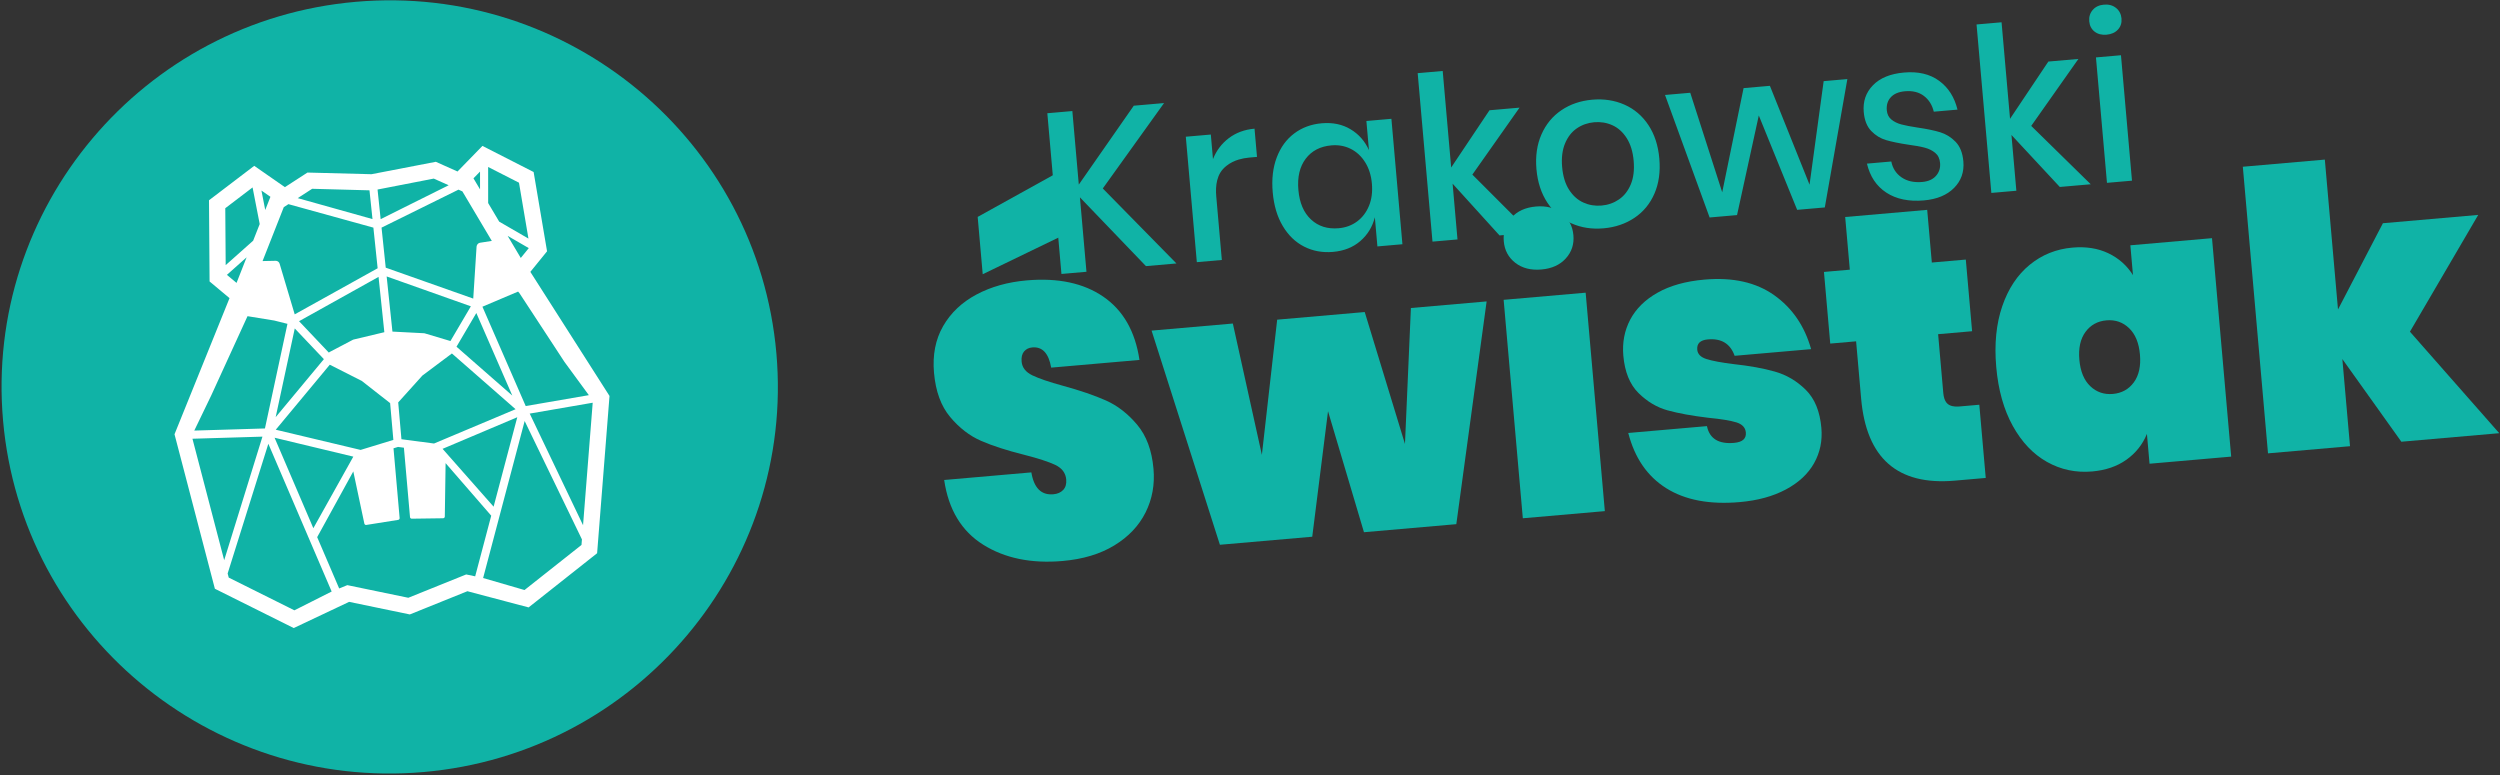
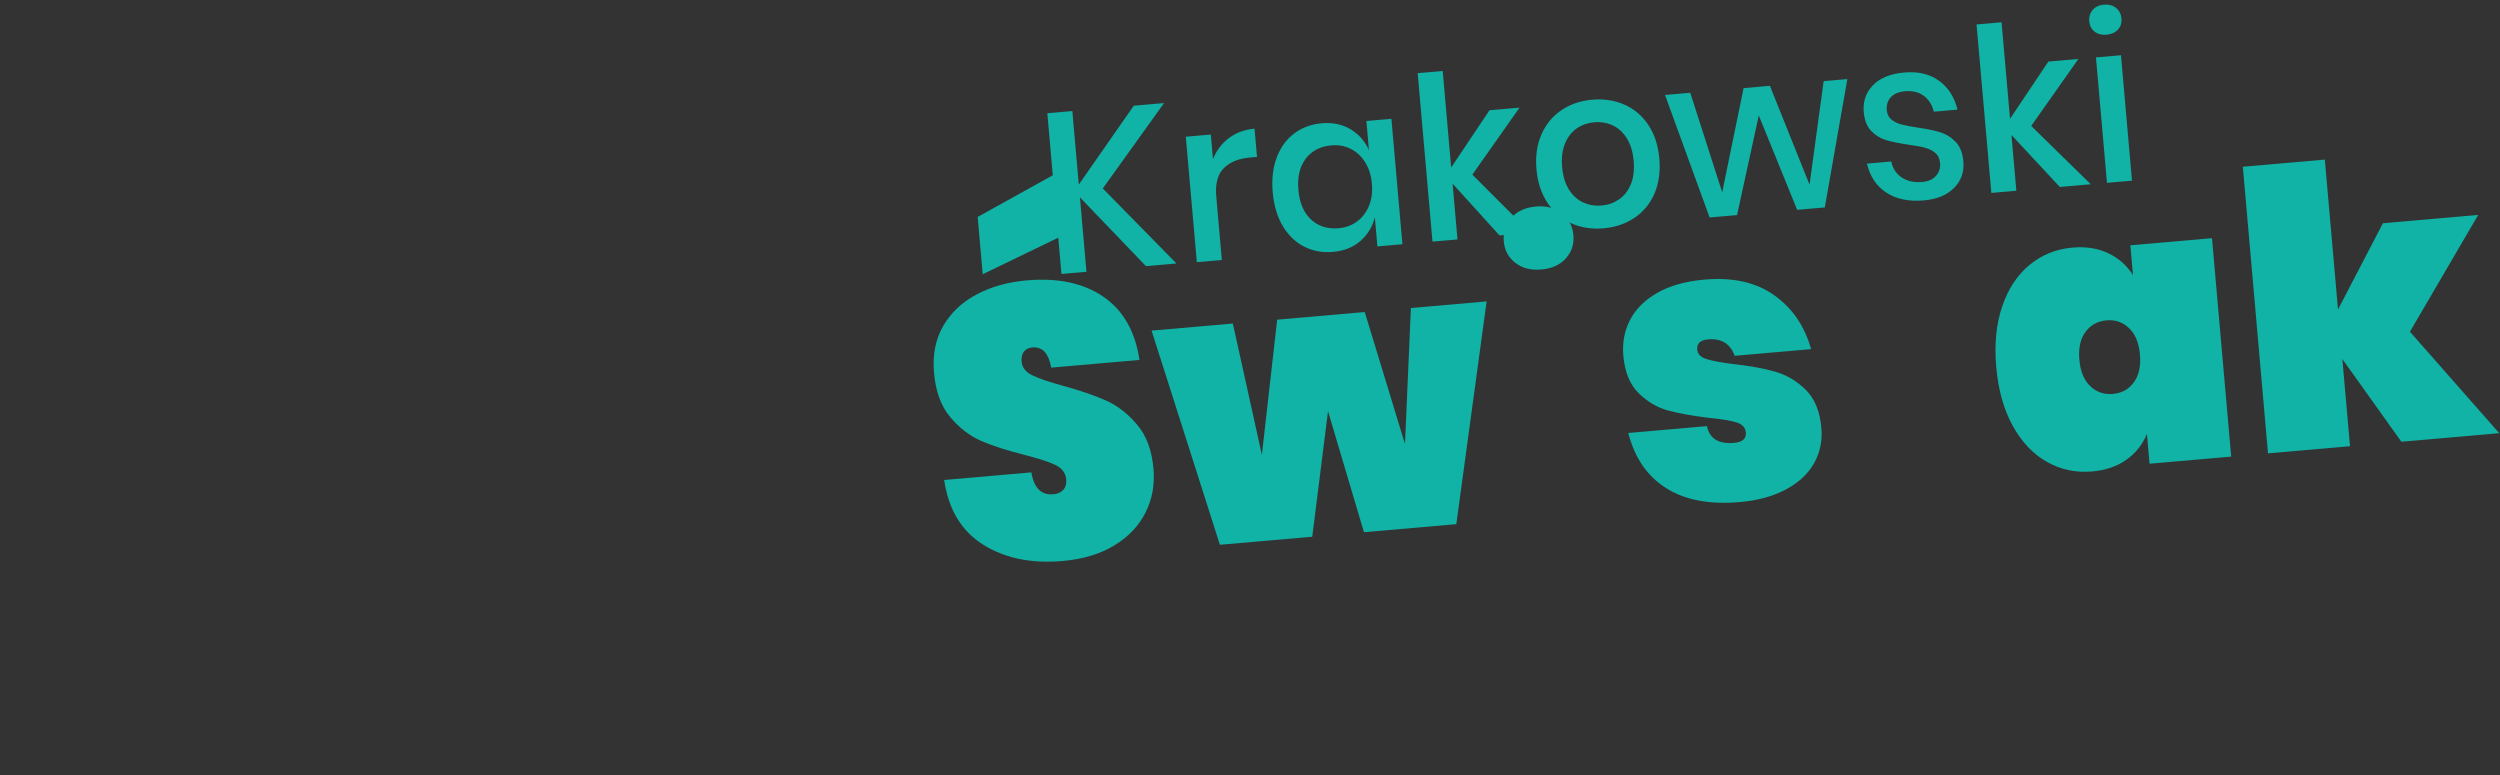
<svg xmlns="http://www.w3.org/2000/svg" width="1000" height="310" viewBox="0 0 1000 310" fill="none">
  <rect x="0" y="0" width="1000" height="310" fill="#333333" stroke="none" />
-   <path d="M782.997 43.849L773.518 44.675C772.868 41.979 771.547 39.877 769.559 38.368C767.569 36.858 765.055 36.237 762.011 36.502C759.493 36.721 757.603 37.513 756.34 38.877C755.074 40.242 754.532 41.986 754.718 44.111C754.857 45.69 755.469 46.92 756.547 47.805C757.629 48.69 758.936 49.34 760.476 49.757C762.017 50.173 764.194 50.595 767 51.024C770.702 51.557 773.721 52.181 776.052 52.896C778.387 53.61 780.444 54.883 782.227 56.717C784.009 58.549 785.048 61.165 785.346 64.564C785.714 68.753 784.477 72.286 781.633 75.165C778.794 78.042 774.767 79.709 769.56 80.162C763.535 80.687 758.535 79.655 754.562 77.065C750.591 74.475 747.997 70.602 746.776 65.448L756.519 64.599C757.05 67.305 758.416 69.419 760.613 70.941C762.813 72.461 765.577 73.077 768.912 72.786C771.313 72.577 773.143 71.76 774.399 70.336C775.661 68.91 776.205 67.196 776.029 65.193C775.874 63.432 775.223 62.082 774.081 61.141C772.936 60.201 771.548 59.512 769.917 59.073C768.286 58.634 766.071 58.23 763.27 57.863C759.681 57.32 756.756 56.718 754.489 56.059C752.217 55.401 750.224 54.183 748.505 52.405C746.786 50.629 745.785 48.101 745.497 44.823C745.123 40.574 746.357 36.994 749.198 34.086C752.035 31.178 756.177 29.487 761.618 29.013C767.292 28.518 771.974 29.624 775.661 32.331C779.348 35.038 781.792 38.877 782.997 43.849V43.849ZM636.901 39.88C641.582 39.472 645.886 40.136 649.811 41.875C653.737 43.613 656.924 46.332 659.372 50.034C661.819 53.735 663.273 58.196 663.731 63.417C664.195 68.698 663.544 73.374 661.779 77.442C660.014 81.511 657.35 84.741 653.786 87.131C650.224 89.522 646.101 90.92 641.42 91.329C636.739 91.736 632.45 91.07 628.554 89.329C624.657 87.589 621.469 84.855 618.988 81.125C616.509 77.396 615.04 72.921 614.581 67.7C614.123 62.479 614.791 57.834 616.585 53.762C618.38 49.691 621.044 46.461 624.578 44.073C628.112 41.685 632.22 40.288 636.901 39.88V39.88ZM560.969 97.696L550.964 98.569L549.94 86.913C548.978 90.728 547.045 93.894 544.142 96.41C541.238 98.927 537.591 100.376 533.203 100.758C528.99 101.125 525.14 100.421 521.652 98.644C518.165 96.869 515.315 94.12 513.102 90.398C510.888 86.676 509.549 82.174 509.085 76.893C508.626 71.672 509.163 67.038 510.694 62.989C512.225 58.941 514.552 55.741 517.677 53.389C520.802 51.036 524.471 49.678 528.684 49.31C533.072 48.928 536.915 49.724 540.214 51.7C543.512 53.676 545.968 56.46 547.58 60.05L546.556 48.395L556.562 47.523L560.969 97.696V97.696ZM434.584 108.71L424.579 109.582L418.932 45.294L428.937 44.422L431.521 73.834L453.512 42.281L465.624 41.225L441.119 75.383L470.579 105.384L458.379 106.447L431.969 78.933L434.584 108.71V108.71ZM852.795 72.267L842.789 73.139L838.382 22.965L848.387 22.094L852.795 72.267ZM502.802 62.759L499.818 63.02L499.716 63.029C498.305 63.16 496.904 63.4 495.546 63.805C493.749 64.342 492.036 65.173 490.568 66.344C490.06 66.75 489.575 67.192 489.143 67.678C488.761 68.106 488.42 68.571 488.124 69.061C487.569 69.979 487.172 70.984 486.903 72.019C486.347 74.156 486.317 76.398 486.504 78.586L488.736 103.991L478.731 104.863L474.323 54.689L484.328 53.817L485.192 63.651C486.543 60.231 488.655 57.432 491.531 55.255C494.405 53.077 497.832 51.815 501.811 51.468L502.802 62.759V62.759ZM582.998 95.777L572.993 96.649L567.074 29.265L577.08 28.393L580.471 67.002L595.794 44.105L607.818 43.056L588.945 69.842L612.185 93.097L599.811 94.175L581.039 73.467L582.998 95.777V95.777ZM806.542 76.298L796.537 77.169L790.618 9.786L800.623 8.914L804.015 47.523L819.337 24.625L831.361 23.578L812.489 50.363L836.297 73.705L823.919 74.783C817.475 67.851 811.031 60.919 804.582 53.988L806.542 76.298V76.298ZM694.815 86.034L683.844 86.99L666.008 37.986L676.101 37.106L688.884 76.916L697.428 35.248L707.961 34.33L723.815 73.872L729.464 32.457L738.944 31.63L729.922 82.975L718.863 83.938C713.748 71.354 708.633 58.771 703.519 46.187L694.815 86.034V86.034ZM637.693 48.895C635.118 49.119 632.802 49.933 630.744 51.335C628.686 52.739 627.108 54.757 626.013 57.39C624.918 60.025 624.531 63.163 624.851 66.805C625.176 70.508 626.106 73.547 627.641 75.921C629.176 78.296 631.08 79.995 633.351 81.021C635.623 82.047 638.046 82.447 640.62 82.222C643.194 81.998 645.512 81.184 647.57 79.782C649.628 78.379 651.206 76.376 652.304 73.772C653.402 71.169 653.788 68.015 653.463 64.312C653.142 60.67 652.214 57.646 650.676 55.241C649.139 52.837 647.233 51.122 644.962 50.097C642.691 49.071 640.267 48.671 637.693 48.895V48.895ZM532.555 58.148C528.109 58.536 524.683 60.317 522.28 63.493C519.876 66.67 518.901 70.838 519.354 75.998C519.807 81.158 521.494 85.094 524.415 87.807C527.336 90.519 531.02 91.681 535.467 91.294C538.276 91.049 540.732 90.146 542.835 88.587C544.939 87.027 546.524 84.947 547.593 82.346C548.661 79.745 549.05 76.774 548.756 73.436C548.468 70.158 547.57 67.315 546.062 64.908C544.553 62.501 542.627 60.712 540.284 59.539C537.94 58.367 535.364 57.903 532.555 58.148V58.148ZM835.699 8.518C835.545 6.758 836 5.25 837.071 3.995C838.137 2.74 839.637 2.028 841.568 1.859C843.501 1.69 845.118 2.131 846.416 3.18C847.718 4.23 848.444 5.634 848.599 7.394C848.753 9.155 848.28 10.634 847.176 11.831C846.075 13.028 844.557 13.71 842.624 13.879C840.693 14.046 839.094 13.636 837.83 12.645C836.563 11.654 835.854 10.279 835.699 8.518V8.518Z" fill="#10B3A6" />
+   <path d="M782.997 43.849L773.518 44.675C772.868 41.979 771.547 39.877 769.559 38.368C767.569 36.858 765.055 36.237 762.011 36.502C759.493 36.721 757.603 37.513 756.34 38.877C755.074 40.242 754.532 41.986 754.718 44.111C754.857 45.69 755.469 46.92 756.547 47.805C757.629 48.69 758.936 49.34 760.476 49.757C762.017 50.173 764.194 50.595 767 51.024C770.702 51.557 773.721 52.181 776.052 52.896C778.387 53.61 780.444 54.883 782.227 56.717C784.009 58.549 785.048 61.165 785.346 64.564C785.714 68.753 784.477 72.286 781.633 75.165C778.794 78.042 774.767 79.709 769.56 80.162C763.535 80.687 758.535 79.655 754.562 77.065C750.591 74.475 747.997 70.602 746.776 65.448L756.519 64.599C757.05 67.305 758.416 69.419 760.613 70.941C762.813 72.461 765.577 73.077 768.912 72.786C771.313 72.577 773.143 71.76 774.399 70.336C775.661 68.91 776.205 67.196 776.029 65.193C775.874 63.432 775.223 62.082 774.081 61.141C772.936 60.201 771.548 59.512 769.917 59.073C768.286 58.634 766.071 58.23 763.27 57.863C759.681 57.32 756.756 56.718 754.489 56.059C752.217 55.401 750.224 54.183 748.505 52.405C746.786 50.629 745.785 48.101 745.497 44.823C745.123 40.574 746.357 36.994 749.198 34.086C752.035 31.178 756.177 29.487 761.618 29.013C767.292 28.518 771.974 29.624 775.661 32.331C779.348 35.038 781.792 38.877 782.997 43.849V43.849ZM636.901 39.88C641.582 39.472 645.886 40.136 649.811 41.875C653.737 43.613 656.924 46.332 659.372 50.034C661.819 53.735 663.273 58.196 663.731 63.417C664.195 68.698 663.544 73.374 661.779 77.442C660.014 81.511 657.35 84.741 653.786 87.131C650.224 89.522 646.101 90.92 641.42 91.329C636.739 91.736 632.45 91.07 628.554 89.329C624.657 87.589 621.469 84.855 618.988 81.125C616.509 77.396 615.04 72.921 614.581 67.7C614.123 62.479 614.791 57.834 616.585 53.762C618.38 49.691 621.044 46.461 624.578 44.073C628.112 41.685 632.22 40.288 636.901 39.88V39.88ZM560.969 97.696L550.964 98.569L549.94 86.913C548.978 90.728 547.045 93.894 544.142 96.41C541.238 98.927 537.591 100.376 533.203 100.758C528.99 101.125 525.14 100.421 521.652 98.644C518.165 96.869 515.315 94.12 513.102 90.398C510.888 86.676 509.549 82.174 509.085 76.893C508.626 71.672 509.163 67.038 510.694 62.989C512.225 58.941 514.552 55.741 517.677 53.389C520.802 51.036 524.471 49.678 528.684 49.31C533.072 48.928 536.915 49.724 540.214 51.7C543.512 53.676 545.968 56.46 547.58 60.05L546.556 48.395L556.562 47.523L560.969 97.696V97.696ZM434.584 108.71L424.579 109.582L418.932 45.294L428.937 44.422L431.521 73.834L453.512 42.281L465.624 41.225L441.119 75.383L470.579 105.384L458.379 106.447L431.969 78.933L434.584 108.71V108.71ZM852.795 72.267L842.789 73.139L838.382 22.965L848.387 22.094L852.795 72.267ZM502.802 62.759L499.818 63.02L499.716 63.029C498.305 63.16 496.904 63.4 495.546 63.805C493.749 64.342 492.036 65.173 490.568 66.344C490.06 66.75 489.575 67.192 489.143 67.678C488.761 68.106 488.42 68.571 488.124 69.061C487.569 69.979 487.172 70.984 486.903 72.019C486.347 74.156 486.317 76.398 486.504 78.586L488.736 103.991L478.731 104.863L474.323 54.689L484.328 53.817L485.192 63.651C486.543 60.231 488.655 57.432 491.531 55.255C494.405 53.077 497.832 51.815 501.811 51.468L502.802 62.759V62.759ZM582.998 95.777L572.993 96.649L567.074 29.265L577.08 28.393L580.471 67.002L595.794 44.105L607.818 43.056L588.945 69.842L612.185 93.097L599.811 94.175L581.039 73.467L582.998 95.777ZM806.542 76.298L796.537 77.169L790.618 9.786L800.623 8.914L804.015 47.523L819.337 24.625L831.361 23.578L812.489 50.363L836.297 73.705L823.919 74.783C817.475 67.851 811.031 60.919 804.582 53.988L806.542 76.298V76.298ZM694.815 86.034L683.844 86.99L666.008 37.986L676.101 37.106L688.884 76.916L697.428 35.248L707.961 34.33L723.815 73.872L729.464 32.457L738.944 31.63L729.922 82.975L718.863 83.938C713.748 71.354 708.633 58.771 703.519 46.187L694.815 86.034V86.034ZM637.693 48.895C635.118 49.119 632.802 49.933 630.744 51.335C628.686 52.739 627.108 54.757 626.013 57.39C624.918 60.025 624.531 63.163 624.851 66.805C625.176 70.508 626.106 73.547 627.641 75.921C629.176 78.296 631.08 79.995 633.351 81.021C635.623 82.047 638.046 82.447 640.62 82.222C643.194 81.998 645.512 81.184 647.57 79.782C649.628 78.379 651.206 76.376 652.304 73.772C653.402 71.169 653.788 68.015 653.463 64.312C653.142 60.67 652.214 57.646 650.676 55.241C649.139 52.837 647.233 51.122 644.962 50.097C642.691 49.071 640.267 48.671 637.693 48.895V48.895ZM532.555 58.148C528.109 58.536 524.683 60.317 522.28 63.493C519.876 66.67 518.901 70.838 519.354 75.998C519.807 81.158 521.494 85.094 524.415 87.807C527.336 90.519 531.02 91.681 535.467 91.294C538.276 91.049 540.732 90.146 542.835 88.587C544.939 87.027 546.524 84.947 547.593 82.346C548.661 79.745 549.05 76.774 548.756 73.436C548.468 70.158 547.57 67.315 546.062 64.908C544.553 62.501 542.627 60.712 540.284 59.539C537.94 58.367 535.364 57.903 532.555 58.148V58.148ZM835.699 8.518C835.545 6.758 836 5.25 837.071 3.995C838.137 2.74 839.637 2.028 841.568 1.859C843.501 1.69 845.118 2.131 846.416 3.18C847.718 4.23 848.444 5.634 848.599 7.394C848.753 9.155 848.28 10.634 847.176 11.831C846.075 13.028 844.557 13.71 842.624 13.879C840.693 14.046 839.094 13.636 837.83 12.645C836.563 11.654 835.854 10.279 835.699 8.518V8.518Z" fill="#10B3A6" />
  <path fill-rule="evenodd" clip-rule="evenodd" d="M455.789 143.974L420.473 147.052C419.472 141.311 416.952 138.617 412.914 138.969C411.535 139.089 410.44 139.626 409.631 140.582C408.821 141.537 408.494 142.892 408.648 144.648C408.856 147.024 410.283 148.85 412.926 150.129C415.57 151.408 419.637 152.796 425.13 154.295C432.046 156.19 437.802 158.16 442.399 160.206C446.996 162.251 451.151 165.479 454.864 169.89C458.576 174.302 460.755 180.174 461.399 187.507C461.953 193.808 460.901 199.623 458.242 204.954C455.583 210.285 451.428 214.68 445.776 218.138C440.123 221.597 433.21 223.683 425.034 224.395C412.523 225.485 401.934 223.311 393.267 217.875C384.6 212.438 379.4 203.81 377.667 191.993L412.54 188.955C413.586 195.212 416.522 198.131 421.349 197.71C423.024 197.564 424.337 196.981 425.29 195.961C426.243 194.941 426.642 193.554 426.488 191.798C426.261 189.216 424.826 187.286 422.183 186.007C419.539 184.729 415.323 183.352 409.536 181.879C402.736 180.182 397.04 178.337 392.448 176.344C387.855 174.351 383.73 171.172 380.071 166.807C376.411 162.443 374.256 156.542 373.602 149.106C372.976 141.98 374.192 135.76 377.249 130.447C380.306 125.133 384.751 120.921 390.582 117.811C396.414 114.701 403.122 112.815 410.707 112.154C423.219 111.064 433.435 113.245 441.359 118.694C449.282 124.143 454.092 132.57 455.789 143.974V143.974Z" fill="#10B3A6" />
  <path fill-rule="evenodd" clip-rule="evenodd" d="M524.898 214.687L487.958 217.906L460.63 132.244L493.137 129.411L504.75 181.943L510.87 127.867L545.89 124.815L561.989 177.58L564.36 123.205L594.652 120.566L582.526 209.665L545.585 212.885C540.794 196.755 536.002 180.625 531.21 164.496L524.898 214.687V214.687Z" fill="#10B3A6" />
-   <path fill-rule="evenodd" clip-rule="evenodd" d="M641.935 204.448L609.13 207.307L601.455 119.932L634.26 117.073L641.935 204.448Z" fill="#10B3A6" />
  <path fill-rule="evenodd" clip-rule="evenodd" d="M724.443 139.654L693.857 142.32C692.14 137.474 688.573 135.287 683.156 135.759C680.101 136.025 678.683 137.398 678.901 139.876C679.055 141.632 680.281 142.878 682.58 143.615C684.878 144.351 688.485 145.025 693.403 145.638C699.817 146.328 705.339 147.329 709.971 148.643C714.603 149.956 718.712 152.382 722.299 155.92C725.885 159.458 727.969 164.532 728.549 171.142C729.003 176.306 728.028 181.022 725.624 185.29C723.219 189.559 719.457 193.061 714.336 195.796C709.216 198.532 703.061 200.213 695.87 200.84C683.852 201.887 674.06 200.035 666.496 195.282C658.931 190.53 653.868 183.166 651.304 173.19L682.778 170.448C683.813 175.457 687.434 177.691 693.64 177.15C696.99 176.858 698.555 175.473 698.337 172.994C698.165 171.032 696.905 169.685 694.558 168.952C692.21 168.221 688.483 167.609 683.379 167.117C676.857 166.332 671.436 165.347 667.113 164.163C662.79 162.979 658.89 160.665 655.41 157.222C651.932 153.778 649.906 148.803 649.335 142.296C648.872 137.03 649.788 132.214 652.085 127.852C654.383 123.489 658.037 119.891 663.05 117.061C668.062 114.231 674.312 112.49 681.798 111.837C693.127 110.85 702.417 112.929 709.668 118.072C716.92 123.217 721.845 130.41 724.443 139.654V139.654Z" fill="#10B3A6" />
-   <path fill-rule="evenodd" clip-rule="evenodd" d="M772.73 105.012L786.324 103.828L788.841 132.487L775.247 133.672L777.315 157.219C777.381 157.944 777.497 158.667 777.719 159.362C777.872 159.841 778.077 160.308 778.354 160.73C778.531 160.999 778.737 161.248 778.974 161.467C780.044 162.458 781.608 162.658 783.011 162.628C783.271 162.622 783.531 162.608 783.79 162.588L791.723 161.896L794.295 191.176L781.882 192.258C759.028 194.249 746.553 183.316 744.457 159.458L742.443 136.531L732.099 137.432L729.582 108.772L739.926 107.871L738.075 86.801L770.878 83.943L772.73 105.012V105.012Z" fill="#10B3A6" />
  <path fill-rule="evenodd" clip-rule="evenodd" d="M940.003 178.478L907.202 181.337L897.132 66.696L929.933 63.838L935.199 123.792L953.167 89.288L991.289 85.966L963.973 132.68L999.702 173.277L960.542 176.688C952.679 165.666 944.81 154.644 936.941 143.621L940.003 178.478V178.478Z" fill="#10B3A6" />
  <path fill-rule="evenodd" clip-rule="evenodd" d="M892.474 182.644L859.817 185.49L858.769 173.561C857.054 177.769 854.329 181.207 850.59 183.874C846.856 186.542 842.278 188.111 836.86 188.583C830.357 189.15 824.338 187.879 818.807 184.77C813.272 181.662 808.705 176.856 805.107 170.353C801.508 163.851 799.305 156.004 798.497 146.811C797.69 137.62 798.492 129.51 800.902 122.483C803.312 115.457 806.971 109.934 811.881 105.917C816.785 101.899 822.491 99.606 828.994 99.039C834.413 98.568 839.195 99.322 843.337 101.302C847.484 103.282 850.767 106.197 853.189 110.044L852.142 98.115L884.799 95.269L892.474 182.644V182.644ZM842.569 128.141C839.024 128.45 836.232 129.994 834.188 132.774C832.149 135.553 831.336 139.267 831.745 143.914C832.153 148.562 833.601 152.078 836.093 154.463C838.591 156.847 841.61 157.884 845.155 157.576C848.7 157.266 851.492 155.723 853.531 152.943C855.57 150.164 856.388 146.45 855.979 141.802C855.571 137.155 854.119 133.639 851.626 131.254C849.133 128.87 846.114 127.832 842.569 128.141H842.569Z" fill="#10B3A6" />
  <path fill-rule="evenodd" clip-rule="evenodd" d="M601.513 96.531C601.192 92.868 602.199 89.722 604.537 87.096C606.874 84.47 610.153 82.972 614.376 82.604C618.526 82.242 621.982 83.153 624.741 85.335C627.5 87.517 629.041 90.441 629.363 94.105C629.678 97.693 628.666 100.781 626.325 103.369C623.984 105.957 620.74 107.432 616.589 107.794C612.366 108.162 608.877 107.274 606.121 105.13C603.364 102.986 601.829 100.119 601.513 96.531V96.531Z" fill="#10B3A6" />
  <path fill-rule="evenodd" clip-rule="evenodd" d="M430.076 91.793L393.084 109.69L391.07 86.763L427.844 66.386L430.076 91.793Z" fill="#10B3A6" />
-   <path fill-rule="evenodd" clip-rule="evenodd" d="M142.357 0.722C227.719 -6.716 303.086 56.27 310.553 141.291C318.022 226.311 254.781 301.376 169.42 308.815C84.058 316.253 8.691 253.266 1.223 168.245C-6.245 83.225 56.995 8.16 142.357 0.722V0.722Z" fill="#10B3A6" />
-   <path fill-rule="evenodd" clip-rule="evenodd" d="M183.009 68.601L174.329 64.719L148.638 69.677C148.515 69.675 148.309 69.672 148.031 69.668L122.979 69.024L113.96 74.862L101.692 66.331L83.598 80.109L83.832 112.584L91.811 119.253L69.805 173.703L85.953 235.503L117.49 251.22L139.648 240.744L163.93 245.776L186.962 236.487L211.445 242.966L238.846 221.288L243.805 158.379L212.139 108.749L218.823 100.514L213.45 68.807L192.974 58.363L183.009 68.601V68.601ZM123.206 214.538L107.337 177.508L91.06 229.384L91.492 231.035L117.756 244.126L132.664 236.611L123.252 214.646L123.17 214.592L123.206 214.538V214.538ZM193.248 231.205L209.801 236.013L232.597 217.976L232.772 215.753L209.864 168.411L193.248 231.205V231.205ZM157.401 179.322L159.851 207.21C159.883 207.572 159.628 207.896 159.269 207.953L146.528 209.976C146.163 210.034 145.817 209.796 145.74 209.435L141.321 188.57L126.871 214.859L135.667 235.385L138.923 234.054L163.329 239.108L186.473 229.777L190.07 230.535L196.49 206.275L178.241 185.251L177.923 206.623C177.918 206.997 177.615 207.298 177.239 207.304L164.703 207.477C164.339 207.482 164.033 207.207 164.002 206.846L161.563 179.081L159.211 178.77L157.401 179.322V179.322ZM76.979 175.495L89.674 224.08L104.979 174.656L76.979 175.495ZM211.885 165.438L233.219 210.08L237.07 161.233L237.082 161.089L211.885 165.438V165.438ZM125.339 211.285L141.326 182.653L109.829 175.089L125.339 211.285V211.285ZM177.032 179.534L197.442 202.675L206.911 166.89L177.032 179.534V179.534ZM110.303 171.885L144.241 179.967L157.343 175.961L156.05 161.246L144.71 152.366L131.914 145.883L110.303 171.885V171.885ZM168.964 150.215L159.283 160.963L160.576 175.69L173.607 177.406L206.231 163.683L180.761 141.386L168.964 150.215V150.215ZM207.235 116.633L192.971 122.683L210.283 162.421L235.537 158.062L225.802 144.784L207.733 117.196L207.235 116.633V116.633ZM84.515 158.128L77.714 172.232L105.976 171.385L114.984 129.537L109.696 128.213L99.01 126.472L84.515 158.128ZM110.269 166.858L129.55 143.659L117.905 131.379L110.269 166.858V166.858ZM182.597 138.691L204.922 158.235L190.532 125.204L182.597 138.691ZM119.622 128.482L131.517 141.026C131.653 140.903 131.809 140.804 131.979 140.733L141.22 135.885C141.302 135.852 141.386 135.824 141.471 135.804L153.736 132.881L151.418 110.758L119.622 128.482ZM154.662 110.577L156.973 132.638L169.589 133.294C169.674 133.299 169.758 133.309 169.84 133.326L179.804 136.301C179.931 136.328 180.054 136.37 180.17 136.425L188.346 122.527L154.662 110.577ZM113.512 82.861L105.025 104.427L110.256 104.32C110.986 104.305 111.637 104.778 111.845 105.476L117.883 125.74L151.056 107.304L149.354 91.052L115.365 81.661L113.512 82.861V82.861ZM152.617 91.052L154.294 107.066L189.298 119.438L190.623 98.699C190.637 98.483 190.693 98.281 190.782 98.097C190.988 97.576 191.46 97.184 192.041 97.094L196.723 96.366L184.955 76.557L183.395 75.859L152.617 91.052V91.052ZM90.765 109.942L94.617 113.161L98.645 102.926L90.765 109.942ZM203.066 94.355L208.311 103.185L211.51 99.244L203.066 94.355ZM103.881 89.621L101.03 74.973L90.111 83.286L90.274 106.049L101.26 96.28L103.881 89.621ZM195.264 81.218L199.682 88.657L211.38 95.431L207.593 73.082L195.256 66.789L195.264 81.218V81.218ZM151.02 75.814L152.26 87.657L179.465 74.101L173.51 71.438L151.02 75.814ZM119.088 79.251L148.996 87.634L147.791 76.129L124.862 75.515L119.088 79.251V79.251ZM106.093 84.002L108.172 78.719L104.578 76.221L106.093 84.002ZM189.391 71.331L190.015 72.382L192.016 75.751L192.013 68.636L189.391 71.331V71.331Z" fill="white" />
</svg>